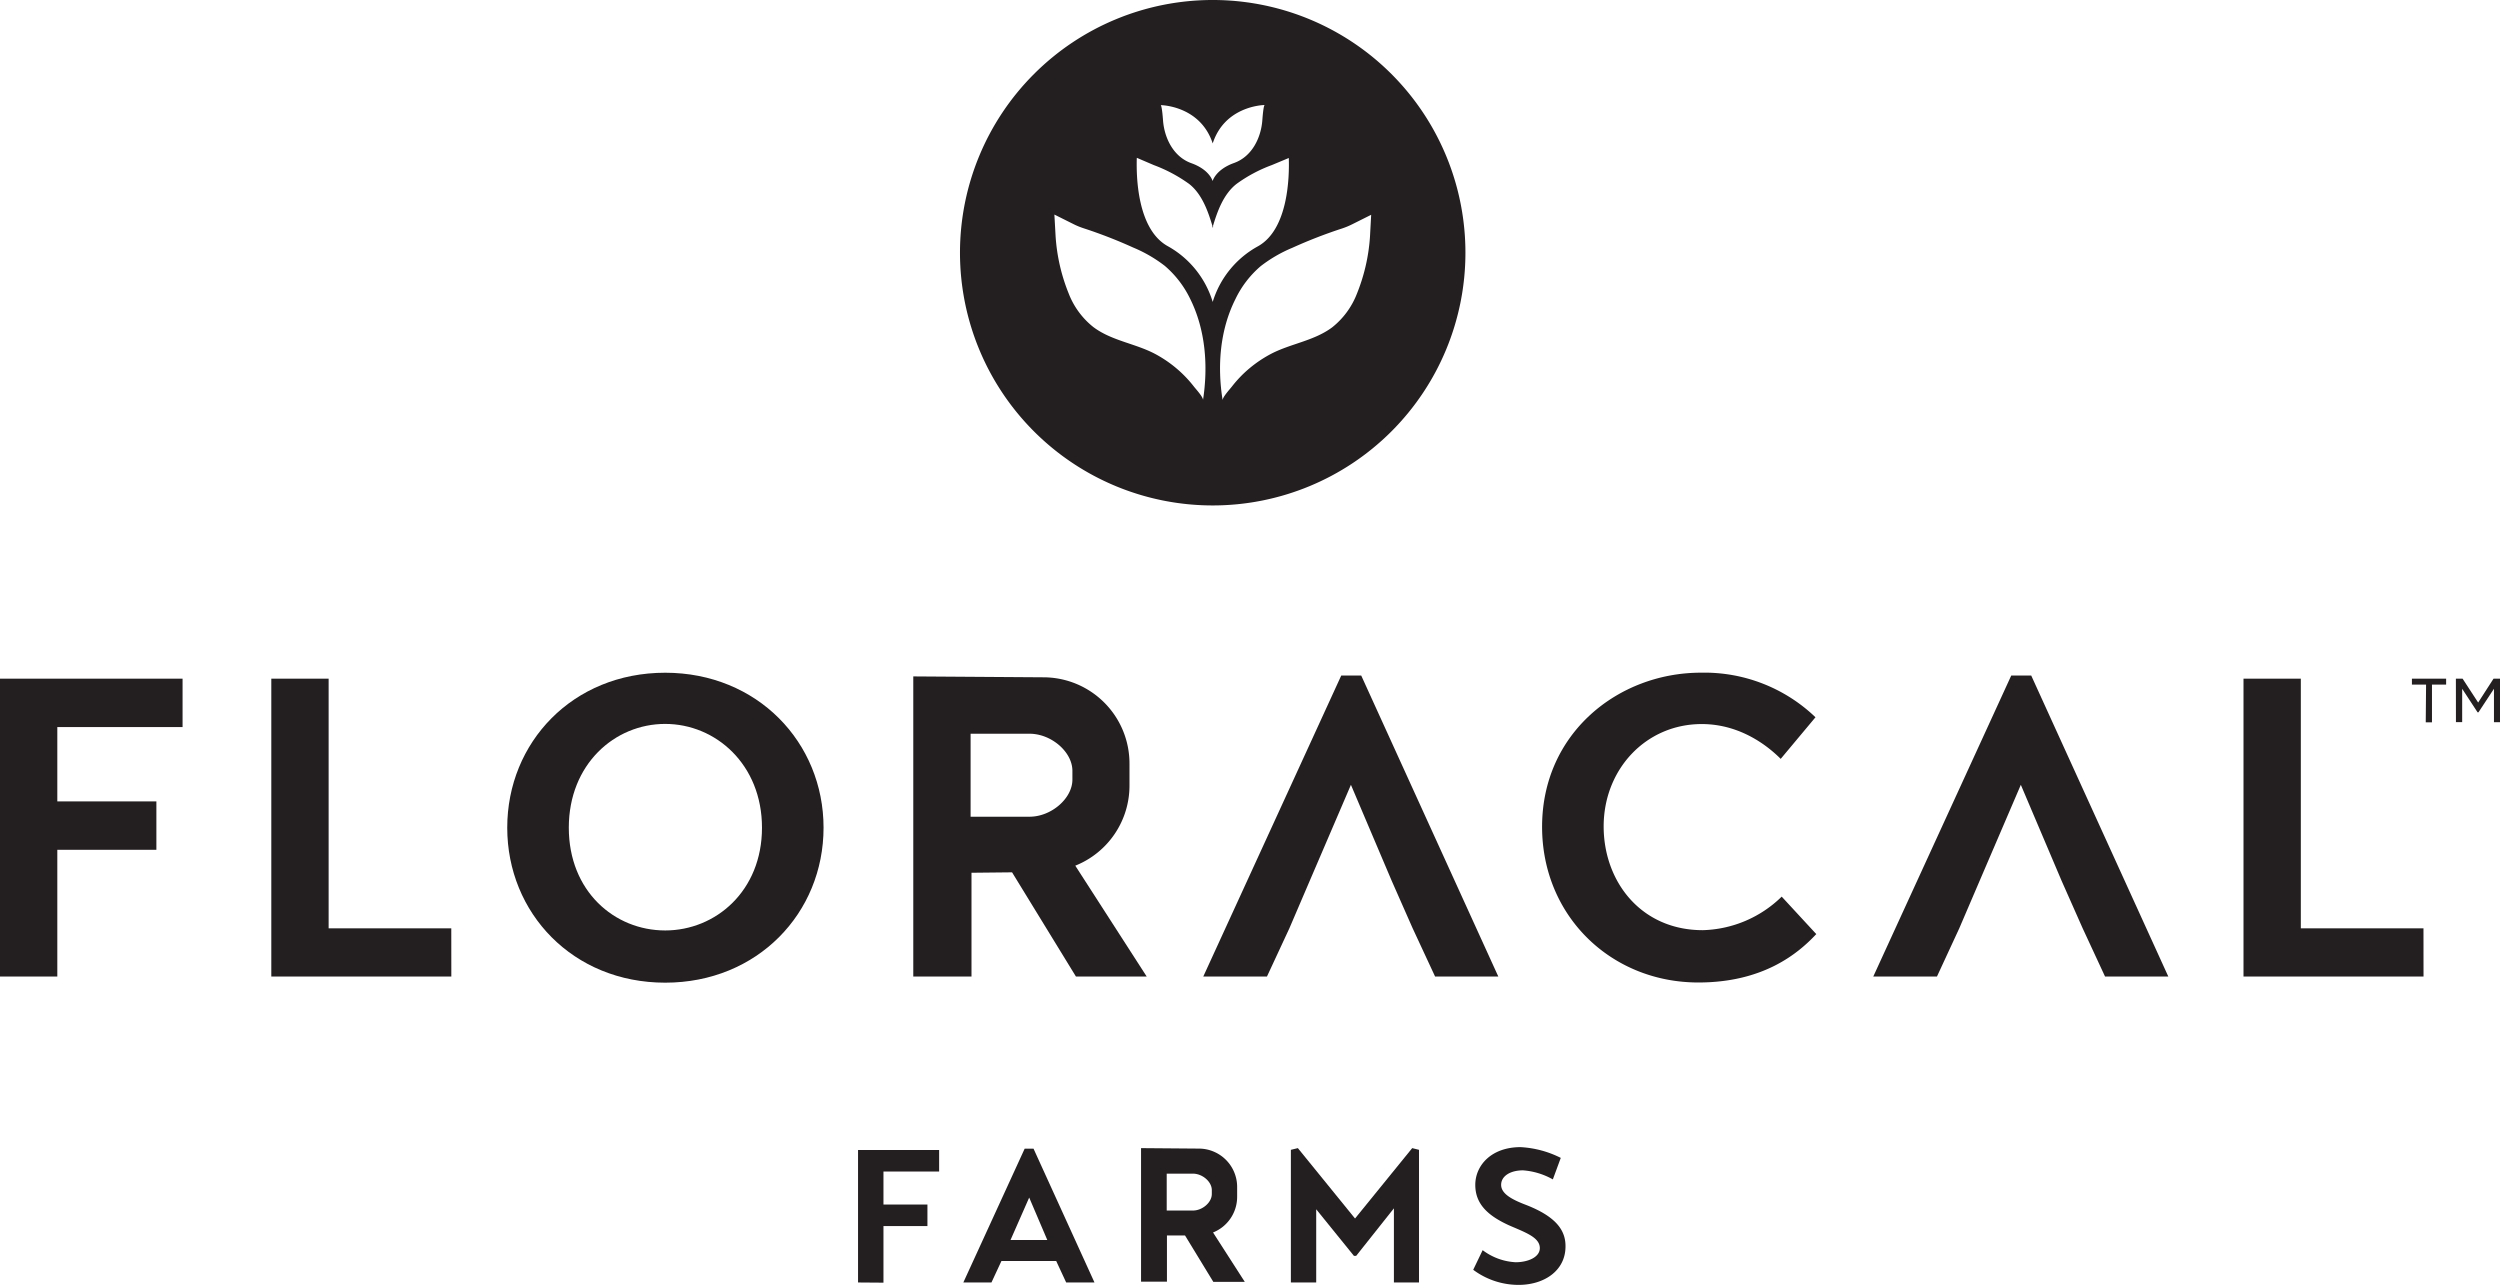
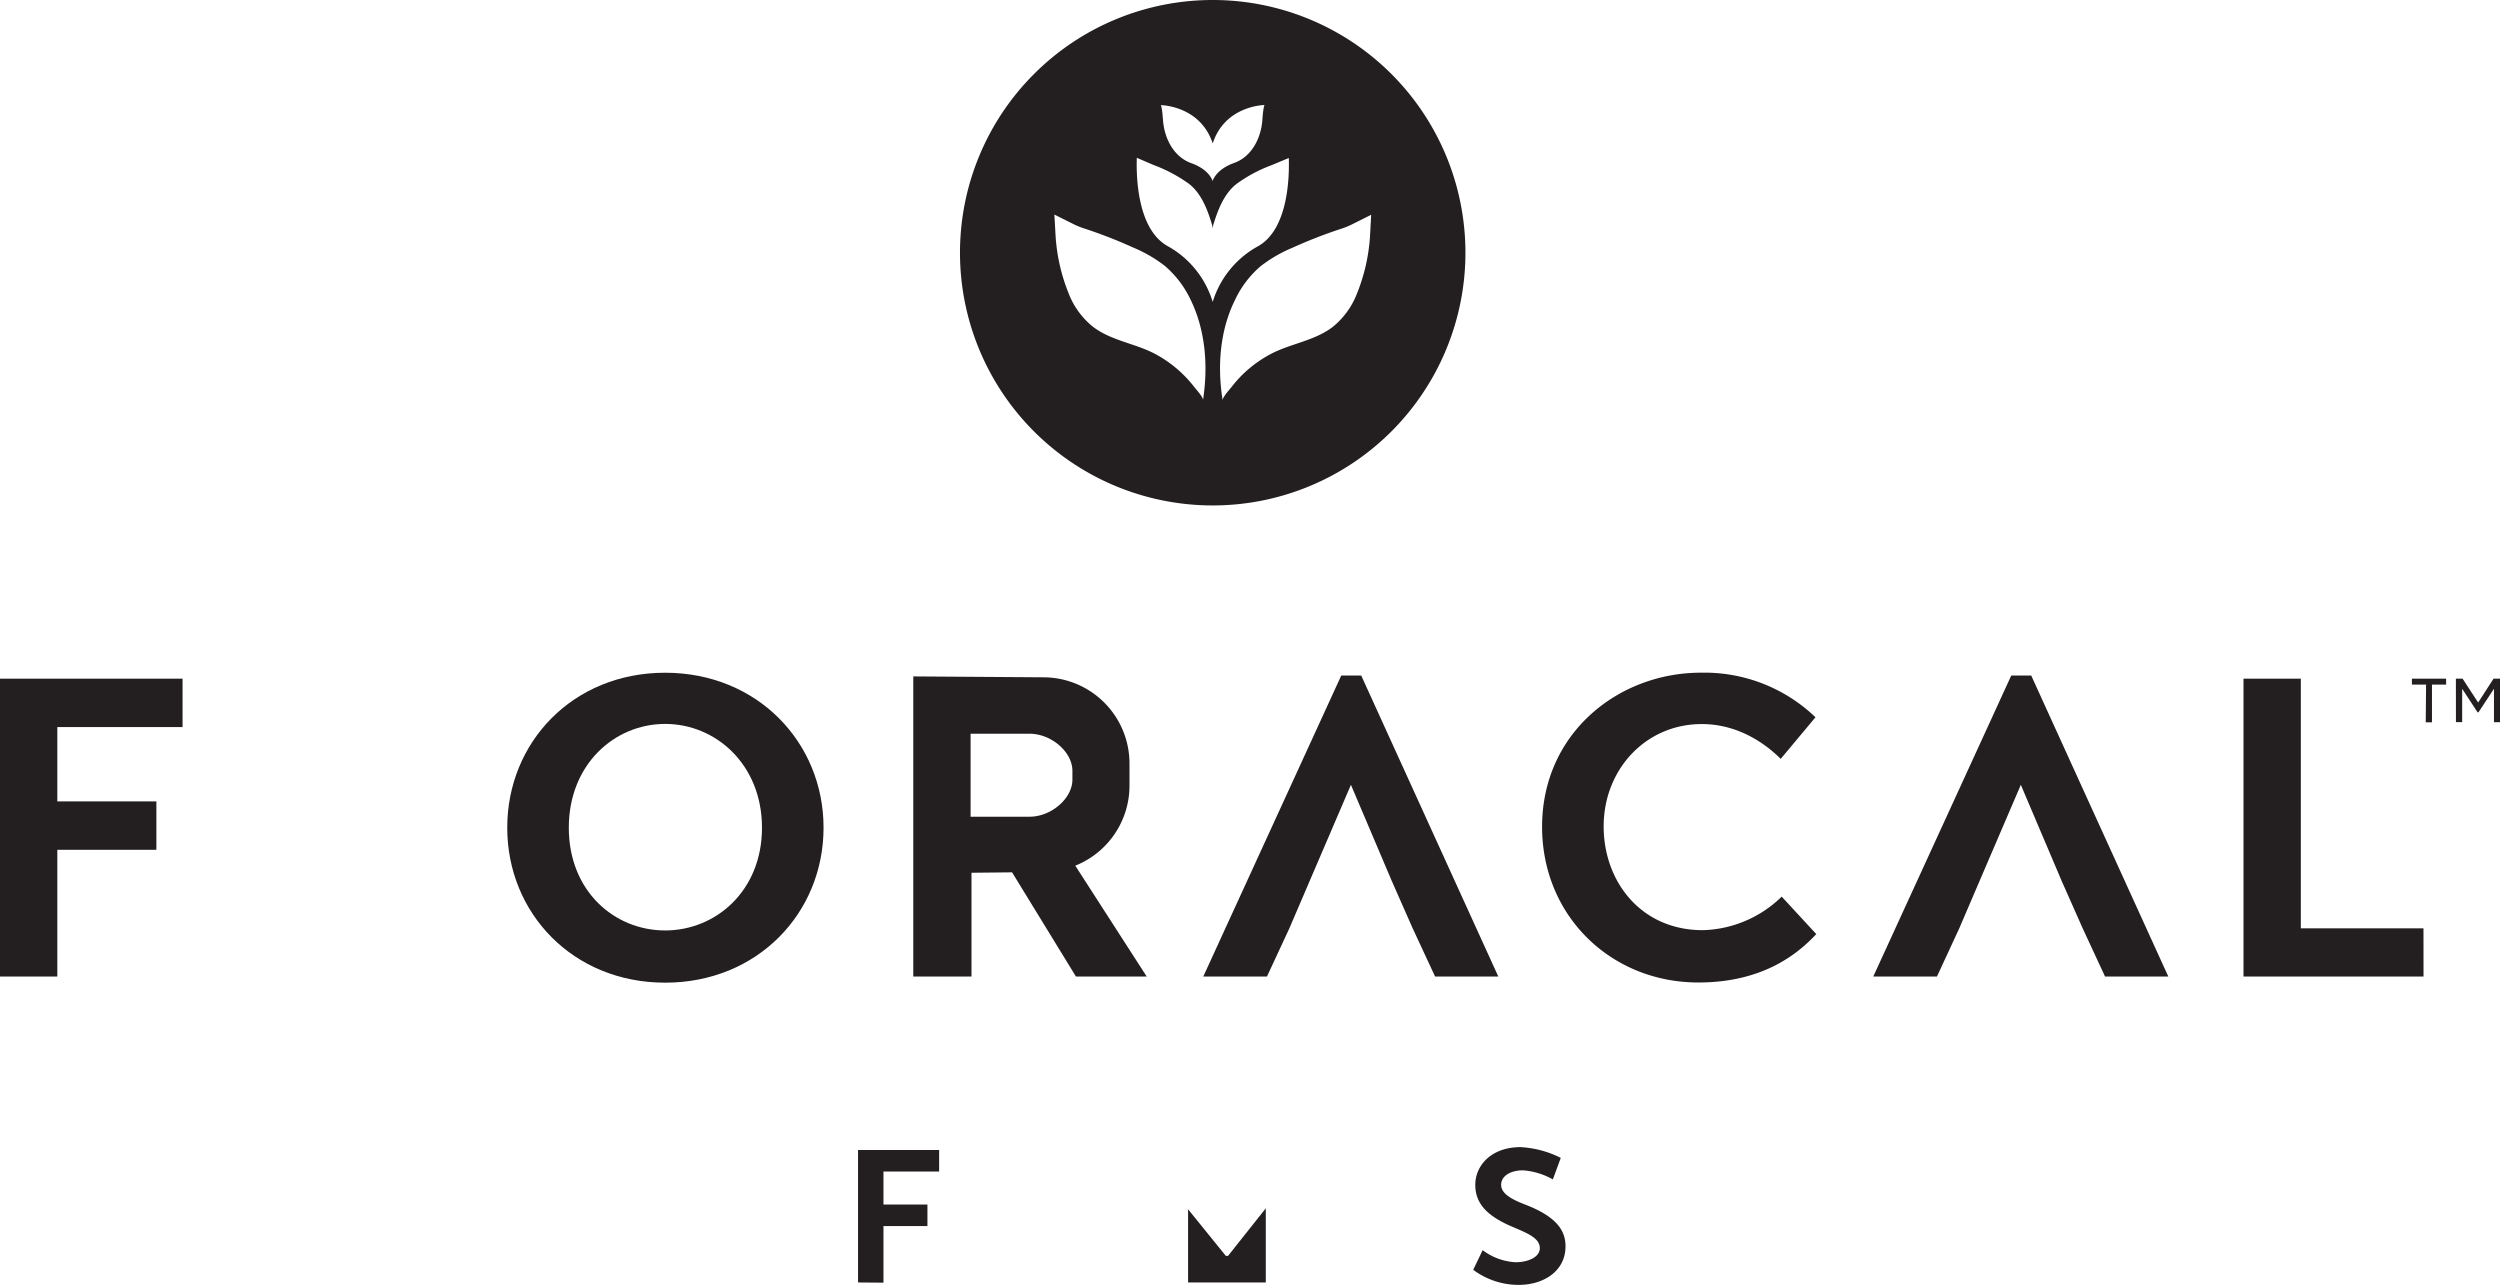
<svg xmlns="http://www.w3.org/2000/svg" viewBox="0 0 529.93 272.41">
  <g fill="#231f20">
    <path d="m181.88 271.85v-28.08h17.19v4.56h-11.8v7h9.32v4.56h-9.32v12z" />
-     <path d="m204.2 271.85 13-28.36h1.88l12.92 28.36h-6l-2.12-4.56h-11.6l-2.12 4.56zm10-9h7.8l-3.84-9z" />
-     <path d="m273.63 271.85v-28.12l1.48-.36 12.12 14.92 12.12-14.92 1.44.36v28.12h-5.32v-15.72l-8 10.08h-.47l-8-9.88v15.52z" />
+     <path d="m273.63 271.85v-28.12v28.12h-5.32v-15.72l-8 10.08h-.47l-8-9.88v15.52z" />
    <path d="m329.16 250a15.12 15.12 0 0 0 -6.32-1.92c-2.68 0-4.64 1.2-4.64 3.08s2.28 3.12 5.36 4.28c6.52 2.56 8.4 5.56 8.28 9-.12 5-4.64 8-10.16 7.92a16.09 16.09 0 0 1 -9.4-3.2l2-4.16a12.67 12.67 0 0 0 7 2.56c2.48 0 5.12-1 5.12-3 0-2.32-3.2-3.36-6.56-4.84-4.36-2-7.12-4.44-7.12-8.56s3.4-8 9.6-8a21.48 21.48 0 0 1 8.52 2.28z" />
-     <path d="m241.87 243.37v28.31h5.49v-9.8h3.83l6 9.84h6.67l-6.73-10.47a8.13 8.13 0 0 0 5.11-7.54v-2.11a8.13 8.13 0 0 0 -8.13-8.13zm11 5.41c2 0 4 1.7 4 3.49v.83c0 1.79-2 3.5-4 3.5h-5.56v-7.82z" />
    <path d="m0 207v-63.14h38.7v10.26h-26.55v15.75h21v10.26h-21v26.87z" />
-     <path d="m95.67 207h-38.16v-63.14h12.15v52.92h26z" />
    <path d="m141 142.6c19.53 0 33.57 14.76 33.57 32.85s-14 32.85-33.57 32.85-33.48-14.76-33.48-32.85 13.89-32.85 33.48-32.85zm0 54.63c10.71 0 20.52-8.37 20.52-21.78s-9.81-22-20.52-22-20.43 8.55-20.43 22 9.66 21.78 20.43 21.78z" />
    <path d="m295 186.7-8.64-20.34-8.73 20.34-4.32 10.08-4.75 10.22h-13.5l29.25-63.81h4.23l29.06 63.81h-13.4l-4.77-10.26z" />
    <path d="m385 198c-3.86 4.14-11.24 10.26-25 10.26-18.54 0-33.12-14.13-33.12-33 0-19.89 16.2-32.67 33.66-32.67a34 34 0 0 1 24.29 9.45l-7.37 8.82c-2.61-2.61-8.46-7.38-16.74-7.38-11.88 0-20.79 9.63-20.79 21.69 0 11.7 7.92 22 21 22a24.82 24.82 0 0 0 16.74-7.11z" />
    <path d="m437 186.7-8.64-20.34-8.73 20.34-4.32 10.08-4.73 10.22h-13.5l29.25-63.81h4.23l29.06 63.81h-13.41l-4.76-10.26z" />
    <path d="m513.72 207h-38.16v-63.14h12.15v52.92h26z" />
    <path d="m193.59 143.38v63.62h12.34v-22l8.6-.09 13.54 22.09h15l-15.14-23.5a18.28 18.28 0 0 0 11.49-17v-4.65a18.27 18.27 0 0 0 -18.28-18.28zm24.65 12.15c4.59 0 9.08 3.84 9.08 7.87v1.86c0 4-4.49 7.86-9.08 7.86h-12.5v-17.59z" />
    <path d="m257.06 0a53.57 53.57 0 1 0 53.57 53.57 53.56 53.56 0 0 0 -53.57-53.57zm-11 22.29c.62 0 8.46.38 11 8.11 2.52-7.77 10.39-8.13 11-8.14a0 0 0 0 1 .05 0h-.05c-.08.06-.28.53-.48 3.22-.26 3.57-2.09 7.67-6 9.07s-4.54 3.83-4.54 3.83-.6-2.39-4.51-3.79-5.74-5.51-6-9.07c-.2-2.69-.4-3.16-.48-3.23a0 0 0 0 1 .02 0zm8.94 62.53c.1-.61-1.54-2.38-1.91-2.86a25.39 25.39 0 0 0 -2.45-2.73 25.82 25.82 0 0 0 -5.72-4.17c-4.23-2.26-9.21-2.79-13.12-5.7a16.81 16.81 0 0 1 -5.25-7.1 39.08 39.08 0 0 1 -2.79-12.15l-.26-4.63 4 2a15.45 15.45 0 0 0 2.27.93 102.29 102.29 0 0 1 10.43 4.06 29.3 29.3 0 0 1 6.71 3.89 21.43 21.43 0 0 1 5.38 7c3.26 6.56 3.83 14.23 2.71 21.46zm2.06-20.82a20.18 20.18 0 0 0 -9.58-11.85c-6.41-3.61-6.64-14.7-6.51-18.7l3.62 1.55a31.71 31.71 0 0 1 7.49 4c2.7 2.12 4 5.78 4.95 9a.1.1 0 1 0 .06 0c.94-3.18 2.25-6.84 5-9a30.75 30.75 0 0 1 7.48-4l3.62-1.51c.13 4-.1 15.09-6.51 18.7a20.14 20.14 0 0 0 -9.62 11.81zm33.34-13.85a39.08 39.08 0 0 1 -2.79 12.15 16.87 16.87 0 0 1 -5.24 7.1c-3.92 2.91-8.89 3.44-13.12 5.7a26.11 26.11 0 0 0 -5.73 4.17 26.41 26.41 0 0 0 -2.44 2.73c-.37.48-2 2.25-1.91 2.86-1.17-7.23-.59-14.9 2.7-21.45a21.27 21.27 0 0 1 5.37-7 29.52 29.52 0 0 1 6.71-3.89 102.46 102.46 0 0 1 10.44-4.06 15.8 15.8 0 0 0 2.26-.93l4-2z" />
    <path d="m514.26 145.12h-3v-1.26h7.25v1.26h-3v8h-1.32zm6.32-1.26h1.42l3.3 5.06 3.26-5.06h1.38v9.23h-1.29v-7.09l-3.29 5h-.18l-3.27-5v7.07h-1.32z" />
  </g>
</svg>